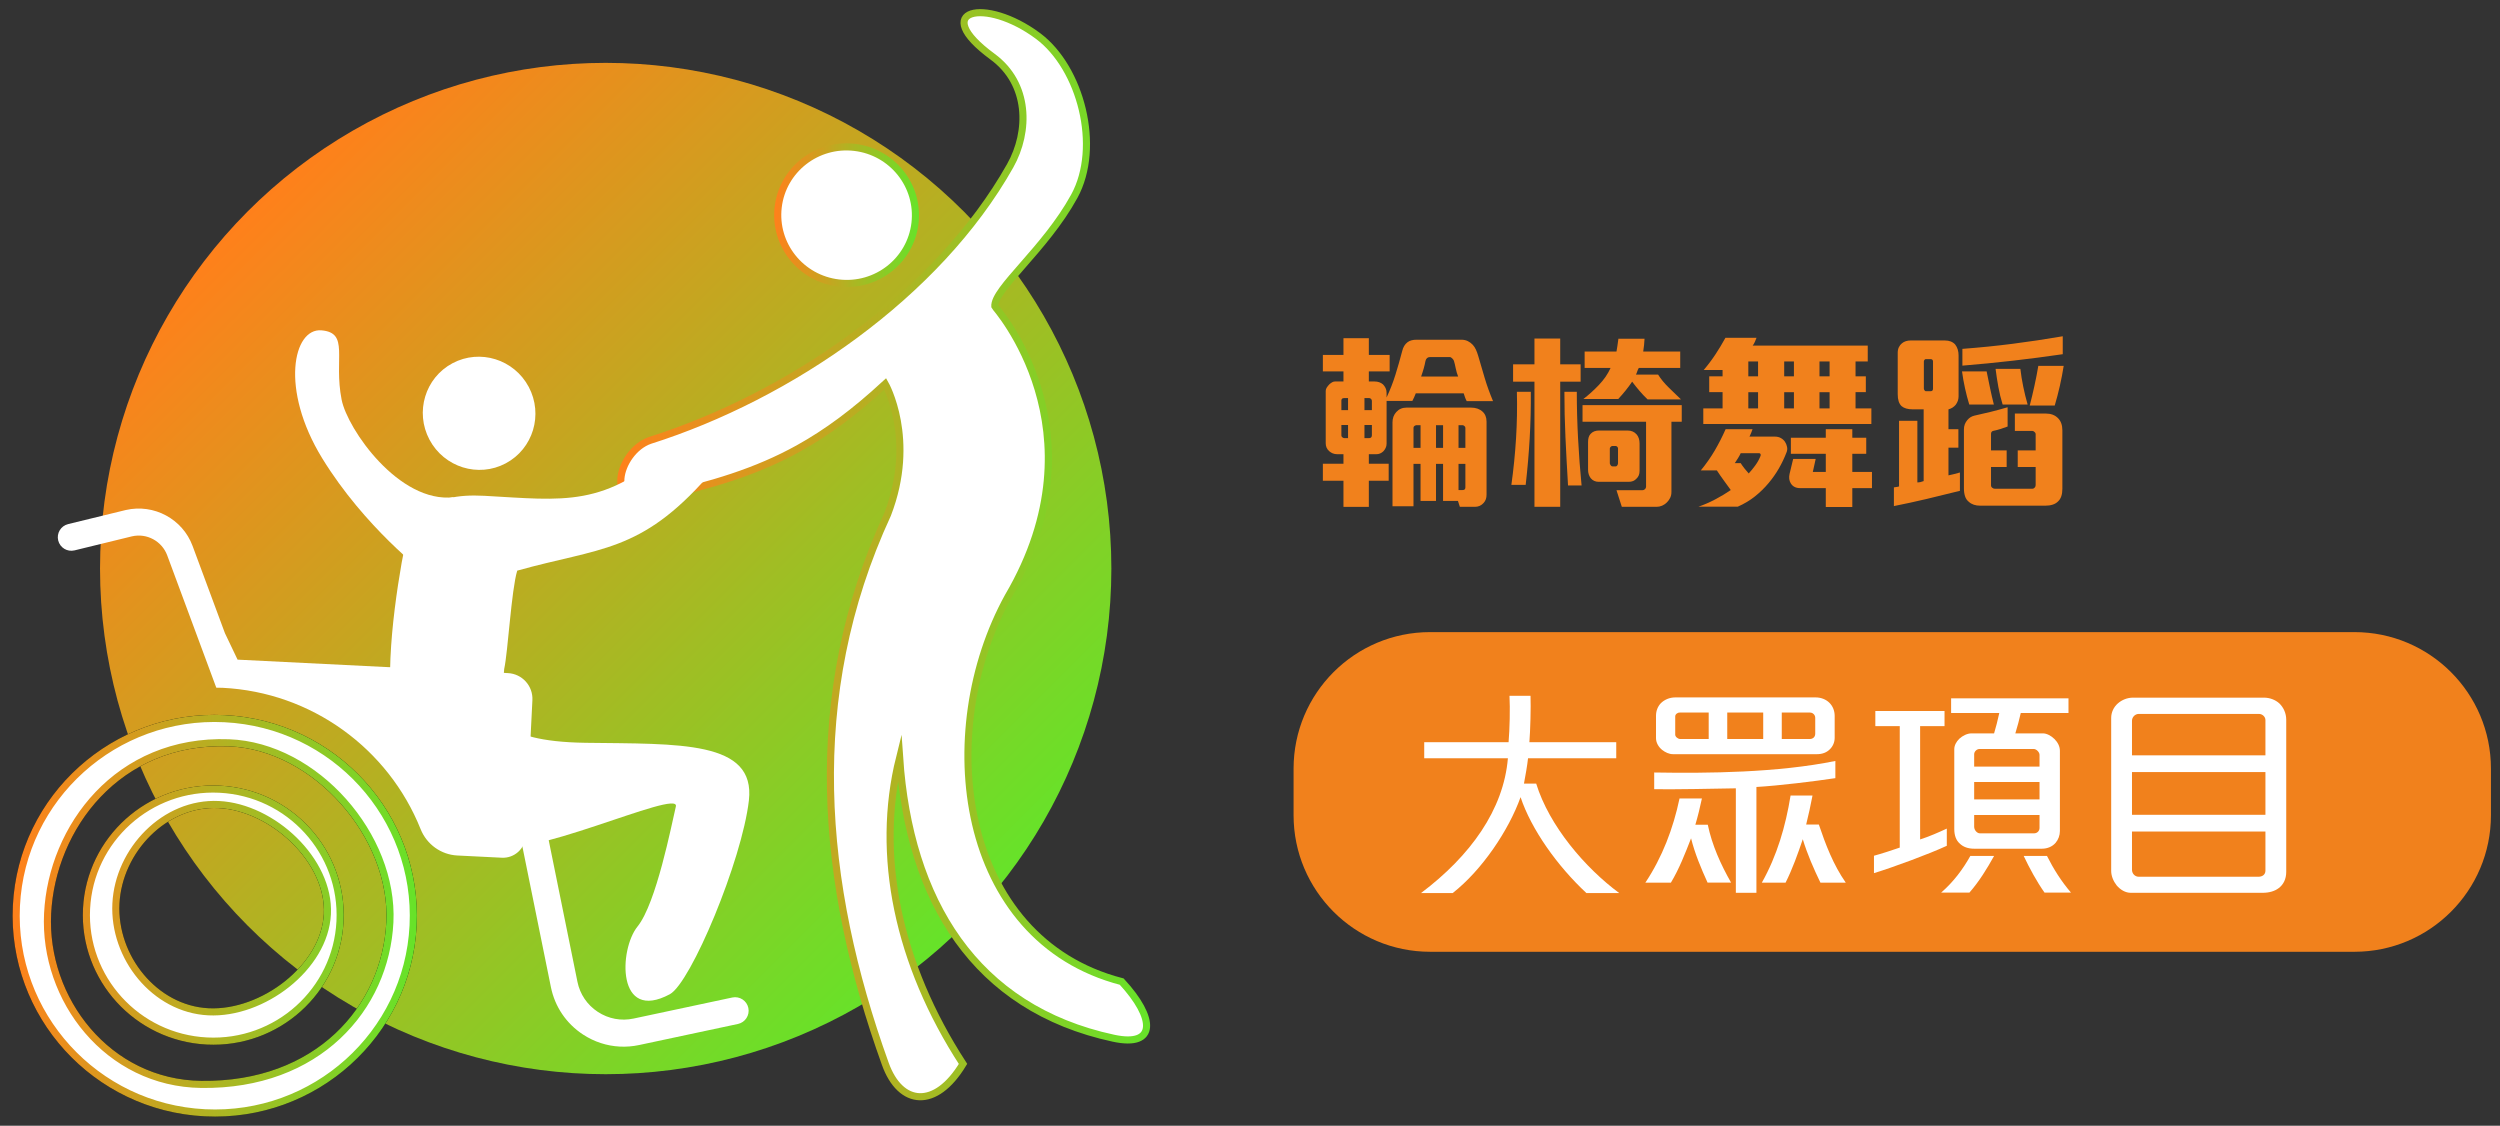
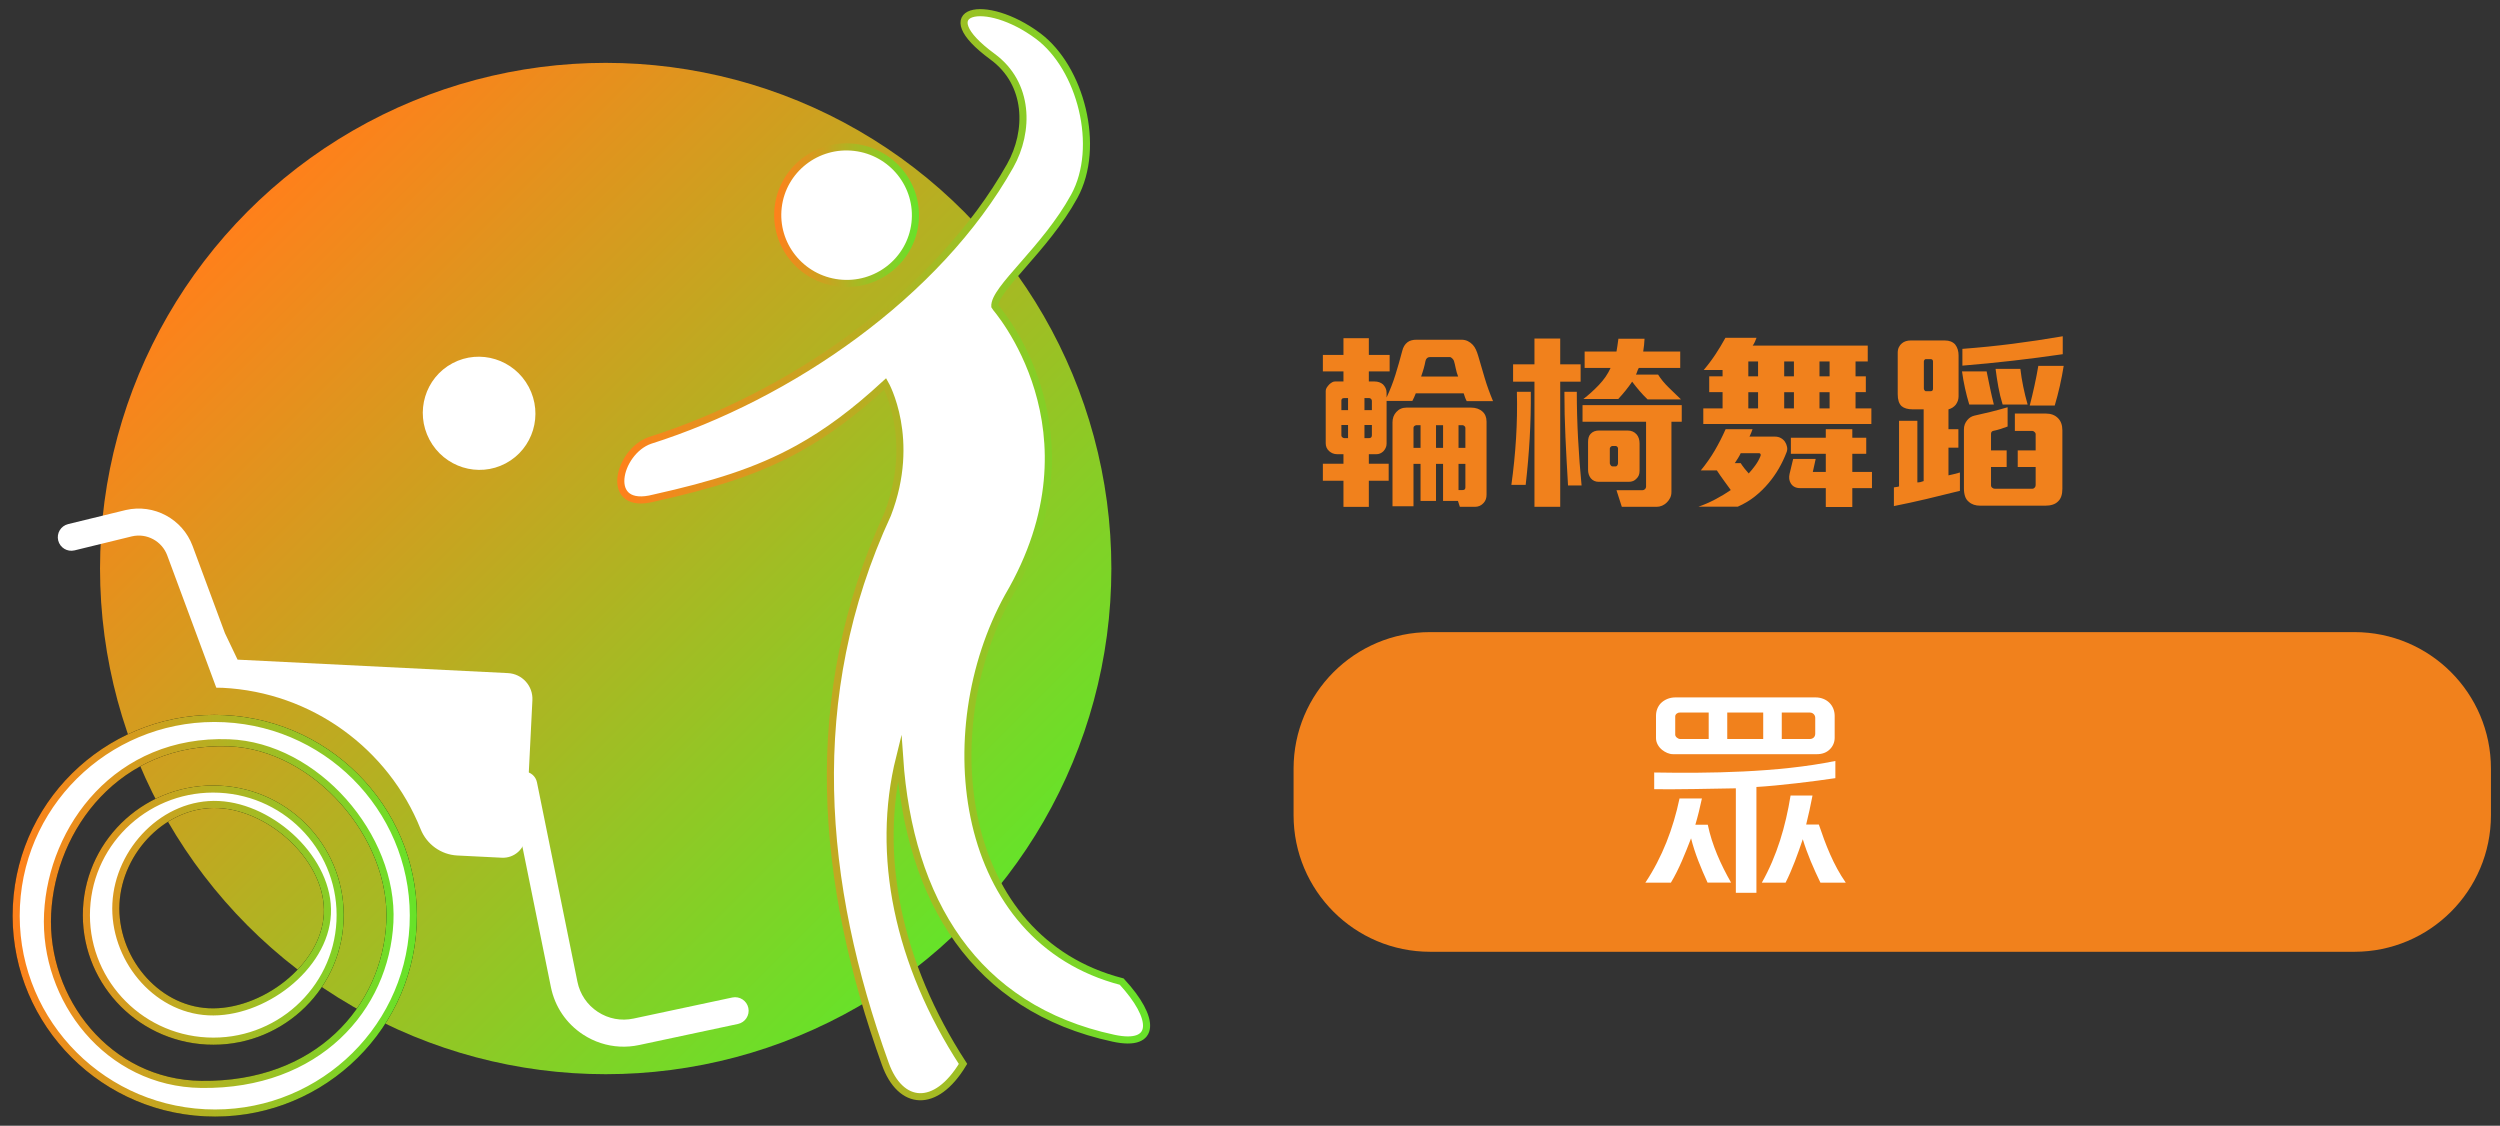
<svg xmlns="http://www.w3.org/2000/svg" version="1.1" id="Layer_1" x="0px" y="0px" width="352px" height="158.5px" viewBox="0 0 352 158.5" enable-background="new 0 0 352 158.5" xml:space="preserve">
  <rect x="0" y="0" width="352" height="158.5" fill="#333333" stroke="none" />
  <g>
    <g>
      <path fill="#F1811C" d="M206.514,56.479c-0.09-0.16-0.17-0.34-0.241-0.537c-0.071-0.196-0.134-0.385-0.188-0.564h-6.742    c-0.072,0.18-0.148,0.363-0.229,0.551c-0.08,0.188-0.166,0.363-0.255,0.524h-3.627v6.018c0,0.215-0.045,0.416-0.134,0.604    c-0.09,0.188-0.207,0.354-0.35,0.496c-0.287,0.252-0.591,0.377-0.913,0.377h-1.102v1.343h2.794v2.392h-2.794v3.68h-3.573v-3.68    h-2.9v-2.392h2.9v-1.343h-0.913c-0.412,0-0.778-0.144-1.101-0.43c-0.323-0.287-0.484-0.654-0.484-1.102v-7.388    c0-0.161,0.054-0.322,0.161-0.483s0.233-0.313,0.376-0.457c0.125-0.107,0.251-0.197,0.377-0.269    c0.125-0.071,0.259-0.107,0.402-0.107h1.182V52.29h-2.9v-2.311h2.9v-2.364h3.573v2.364h2.929v2.311h-2.929v1.423h0.806    c0.466,0,0.859,0.135,1.182,0.403c0.144,0.144,0.265,0.313,0.363,0.51c0.098,0.197,0.147,0.422,0.147,0.672v0.672    c0.501-1.074,0.918-2.145,1.249-3.211c0.332-1.064,0.649-2.18,0.954-3.344c0.125-0.537,0.376-0.949,0.752-1.236    c0.304-0.232,0.734-0.349,1.29-0.349h6.259c0.358,0,0.671,0.067,0.94,0.202c0.268,0.134,0.501,0.309,0.698,0.523    c0.179,0.197,0.326,0.426,0.442,0.685c0.117,0.26,0.22,0.542,0.31,0.847c0.304,1.057,0.613,2.108,0.927,3.156    c0.313,1.047,0.703,2.127,1.168,3.236H206.514z M189.805,56.049h-0.537c-0.268,0-0.402,0.117-0.402,0.35v1.344h0.939V56.049z     M189.805,59.837h-0.939v1.478c0,0.107,0.049,0.197,0.147,0.269s0.192,0.107,0.282,0.107h0.51V59.837z M193.163,56.453    c0-0.107-0.04-0.202-0.12-0.282c-0.081-0.08-0.166-0.121-0.256-0.121h-0.672v1.693h1.048V56.453z M193.163,59.837h-1.048v1.854    h0.645c0.27,0,0.403-0.144,0.403-0.43V59.837z M208.904,70.798c-0.322,0.375-0.734,0.563-1.234,0.563h-2.123l-0.269-0.833h-2.095    v-5.212h-0.994v5.212h-2.176v-5.212h-0.994v5.964h-2.955V59.461c0-0.573,0.179-1.057,0.537-1.451    c0.376-0.411,0.851-0.617,1.424-0.617h9.106c0.663,0,1.2,0.188,1.612,0.564c0.376,0.34,0.564,0.814,0.564,1.424v10.262    C209.309,70.125,209.174,70.511,208.904,70.798z M200.014,59.864h-0.592c-0.107,0.019-0.201,0.059-0.281,0.121    c-0.081,0.063-0.121,0.148-0.121,0.256v2.82h0.994V59.864z M204.97,51.873c-0.081-0.403-0.166-0.757-0.255-1.062    c-0.037-0.107-0.117-0.223-0.242-0.35c-0.125-0.125-0.242-0.188-0.35-0.188h-2.767c-0.341,0-0.556,0.18-0.645,0.537    c-0.071,0.377-0.161,0.752-0.269,1.129c-0.107,0.376-0.225,0.734-0.35,1.074h5.211C205.162,52.657,205.051,52.276,204.97,51.873z     M203.184,59.864h-0.994v3.197h0.994V59.864z M206.326,60.241c0-0.09-0.045-0.175-0.135-0.256c-0.09-0.08-0.179-0.121-0.268-0.121    h-0.564v3.197h0.967V60.241z M206.326,65.317h-0.967v3.681h0.591c0.251,0,0.376-0.125,0.376-0.376V65.317z" />
      <path fill="#F1811C" d="M215.379,61.731c-0.125,2.176-0.313,4.357-0.564,6.541h-2.014c0.304-2.184,0.523-4.365,0.658-6.541    c0.134-2.176,0.174-4.365,0.12-6.568h1.961C215.559,57.366,215.504,59.555,215.379,61.731z M219.678,53.739v17.623h-3.627V53.739    h-3.009v-2.443h3.009v-3.627h3.627v3.627h2.874v2.443H219.678z M220.779,68.353c-0.145-2.399-0.266-4.665-0.363-6.796    c-0.099-2.131-0.148-4.263-0.148-6.395h1.746c0,2.168,0.059,4.357,0.176,6.568c0.115,2.213,0.281,4.42,0.496,6.622H220.779z     M235.338,59.381v9.885c0,0.305-0.058,0.578-0.174,0.82c-0.117,0.241-0.273,0.46-0.471,0.657s-0.42,0.35-0.672,0.457    c-0.25,0.107-0.51,0.161-0.778,0.161h-4.89l-0.752-2.338h3.654c0.125,0,0.241-0.049,0.349-0.146    c0.107-0.099,0.161-0.211,0.161-0.336v-9.16h-8.945v-2.338h13.969v2.338H235.338z M231.98,56.238    c-0.412-0.394-0.797-0.802-1.154-1.222c-0.359-0.422-0.699-0.847-1.021-1.277c-0.555,0.824-1.209,1.639-1.961,2.445h-4.916    c0.752-0.573,1.486-1.236,2.203-1.988c0.716-0.752,1.262-1.549,1.639-2.391h-3.654v-2.311h4.486    c0.036-0.196,0.081-0.474,0.135-0.832s0.098-0.681,0.135-0.967h3.68c-0.018,0.305-0.041,0.6-0.067,0.886    c-0.026,0.287-0.067,0.591-0.12,0.913h5.211v2.311h-5.83c-0.089,0.144-0.16,0.301-0.215,0.471c-0.053,0.17-0.116,0.326-0.188,0.47    h3.116c0.411,0.645,0.909,1.249,1.491,1.813s1.159,1.123,1.732,1.679H231.98z M230.422,67.386    c-0.268,0.305-0.635,0.456-1.101,0.456h-4.218c-0.466,0-0.842-0.17-1.129-0.51c-0.25-0.34-0.375-0.734-0.375-1.182v-3.923    c0-0.501,0.115-0.877,0.349-1.128c0.286-0.322,0.689-0.483,1.209-0.483h4.003c0.537,0,0.967,0.188,1.289,0.563    c0.269,0.322,0.403,0.744,0.403,1.264v3.867C230.853,66.759,230.709,67.118,230.422,67.386z M227.816,63.141    c0-0.089-0.035-0.17-0.107-0.241c-0.071-0.071-0.152-0.107-0.241-0.107h-0.431c-0.09,0-0.174,0.04-0.254,0.12    c-0.081,0.081-0.121,0.166-0.121,0.256v2.068c0,0.054,0.035,0.139,0.107,0.256c0.07,0.116,0.16,0.174,0.268,0.174h0.484    c0.071,0,0.139-0.049,0.201-0.147s0.094-0.192,0.094-0.282V63.141z" />
      <path fill="#F1811C" d="M251.537,63.706c-0.287,0.752-0.641,1.496-1.061,2.23c-0.422,0.734-0.914,1.437-1.479,2.107    c-0.563,0.672-1.199,1.29-1.906,1.854c-0.709,0.564-1.51,1.043-2.404,1.437h-5.534c0.752-0.251,1.535-0.591,2.351-1.021    c0.814-0.43,1.545-0.868,2.189-1.316c-0.287-0.394-0.609-0.837-0.967-1.329c-0.359-0.492-0.69-0.972-0.994-1.438h-2.257    c0.752-0.914,1.41-1.854,1.974-2.82c0.564-0.967,1.07-1.961,1.519-2.982h3.788c-0.055,0.161-0.117,0.332-0.188,0.511    s-0.152,0.358-0.241,0.537h3.6c0.304,0,0.577,0.067,0.818,0.202c0.242,0.134,0.435,0.309,0.578,0.523    c0.143,0.215,0.242,0.457,0.295,0.725C251.672,63.196,251.645,63.456,251.537,63.706z M239.824,59.704V57.5h2.714v-2.283h-1.881    v-2.23h1.881V52.1h-2.659c0.607-0.715,1.164-1.454,1.665-2.215c0.501-0.762,0.968-1.536,1.397-2.324h4.378    c-0.054,0.161-0.13,0.35-0.228,0.564c-0.1,0.215-0.202,0.394-0.31,0.537h16.198v2.229h-1.719v2.095h1.451v2.23h-1.451V57.5h2.229    v2.203H239.824z M247.884,64.19c0.036-0.09,0.036-0.176,0-0.256s-0.099-0.121-0.188-0.121h-2.605    c-0.09,0.197-0.211,0.422-0.363,0.672c-0.152,0.251-0.309,0.492-0.469,0.725h0.832c0.143,0.233,0.318,0.48,0.523,0.739    c0.206,0.26,0.408,0.497,0.605,0.712c0.285-0.305,0.59-0.676,0.912-1.115C247.453,65.108,247.705,64.655,247.884,64.19z     M247.535,50.892h-1.371v2.095h1.371V50.892z M247.535,55.217h-1.371V57.5h1.371V55.217z M252.585,50.892h-1.37v2.095h1.37V50.892    z M252.585,55.217h-1.37V57.5h1.37V55.217z M260.805,68.729v2.659h-3.734v-2.659h-3.6c-0.627,0-1.074-0.232-1.343-0.698    c-0.215-0.358-0.269-0.788-0.161-1.29l0.51-2.121h3.17l-0.402,1.826h1.826v-2.553h-4.916v-2.256h4.916v-1.209h3.734v1.209h1.961    v2.256h-1.961v2.553h2.768v2.283H260.805z M257.607,50.892h-1.423v2.095h1.423V50.892z M257.607,55.217h-1.423V57.5h1.423V55.217z    " />
      <path fill="#F1811C" d="M271.295,70.247c-1.549,0.367-3.094,0.703-4.634,1.008v-2.633c0.089-0.018,0.21-0.035,0.362-0.054    c0.152-0.018,0.273-0.044,0.363-0.081v-9.24h2.578v8.677c0.287,0,0.582-0.063,0.887-0.188v-10.1h-1.531    c-0.698,0-1.227-0.152-1.584-0.457c-0.359-0.34-0.538-0.896-0.538-1.666v-5.855c0-0.287,0.054-0.542,0.161-0.766    c0.107-0.225,0.251-0.408,0.43-0.551c0.322-0.27,0.734-0.403,1.236-0.403h4.809c0.627,0,1.109,0.188,1.45,0.563    c0.322,0.412,0.483,0.924,0.483,1.531v5.776c0,0.43-0.135,0.823-0.402,1.182c-0.27,0.323-0.609,0.538-1.021,0.646v2.793h1.396    v2.605h-1.396v3.896c0.18-0.036,0.434-0.094,0.766-0.175c0.332-0.08,0.613-0.156,0.846-0.229v2.58    C274.398,69.5,272.844,69.879,271.295,70.247z M272.168,50.892c0-0.089-0.027-0.165-0.08-0.229    c-0.055-0.063-0.126-0.094-0.215-0.094h-0.752c-0.055,0-0.107,0.036-0.162,0.107c-0.054,0.071-0.08,0.144-0.08,0.215v3.814    c0,0.09,0.031,0.175,0.094,0.255c0.063,0.081,0.121,0.121,0.175,0.121h0.698c0.215,0,0.322-0.125,0.322-0.376V50.892z     M277.271,56.963c-0.465-1.541-0.805-3.099-1.02-4.674h3.465c0.161,0.787,0.322,1.57,0.483,2.35s0.34,1.555,0.537,2.324H277.271z     M283.424,50.785c-2.346,0.269-4.719,0.501-7.119,0.698V49.12c2.4-0.18,4.755-0.417,7.065-0.713    c2.31-0.295,4.665-0.648,7.065-1.061v2.525C288.107,50.211,285.77,50.516,283.424,50.785z M289.764,70.609    c-0.395,0.395-0.994,0.592-1.8,0.592h-9.134c-0.681,0-1.218-0.18-1.611-0.537c-0.252-0.197-0.43-0.457-0.537-0.779    s-0.162-0.689-0.162-1.102v-8.327c0-0.502,0.162-0.94,0.484-1.316c0.268-0.322,0.6-0.528,0.994-0.618    c0.752-0.161,1.521-0.34,2.31-0.537c0.788-0.196,1.575-0.411,2.364-0.645v2.713c-0.341,0.126-0.676,0.241-1.008,0.349    s-0.676,0.197-1.034,0.27c-0.197,0.054-0.296,0.197-0.296,0.43v2.311h2.203v2.337h-2.203v2.579c0,0.143,0.059,0.26,0.176,0.349    c0.115,0.09,0.228,0.134,0.335,0.134h5.347c0.089,0,0.183-0.049,0.281-0.146c0.098-0.099,0.148-0.22,0.148-0.363v-2.552h-2.525    v-2.337h2.525V61.1c0-0.09-0.055-0.184-0.162-0.282s-0.215-0.147-0.322-0.147h-2.444v-2.445h4.353    c0.715,0,1.289,0.215,1.719,0.645c0.412,0.413,0.617,0.986,0.617,1.72v8.247C290.381,69.643,290.176,70.233,289.764,70.609z     M281.973,56.963c-0.25-0.807-0.452-1.63-0.604-2.472c-0.152-0.842-0.283-1.692-0.391-2.552h3.492    c0.09,0.806,0.225,1.643,0.404,2.512c0.178,0.869,0.385,1.705,0.617,2.512H281.973z M289.307,57.097h-3.52    c0.233-0.896,0.453-1.813,0.658-2.753c0.206-0.94,0.391-1.885,0.551-2.834h3.573C290.265,53.426,289.844,55.289,289.307,57.097z" />
    </g>
    <g>
      <path fill="#F1811C" d="M331.499,134.01H201.361c-10.618,0-19.226-8.608-19.226-19.227v-6.557    c0-10.618,8.607-19.226,19.226-19.226h130.138c10.618,0,19.226,8.607,19.226,19.226v6.557    C350.725,125.401,342.117,134.01,331.499,134.01z" />
      <g>
-         <path fill="#FFFFFF" d="M223.363,125.74c-4.076-3.789-7.77-8.98-9.267-13.502c-1.656,4.649-5.414,10.254-9.554,13.502h-4.459     c6.975-5.254,11.624-11.751,12.229-18.979H200.53V104.5h11.878c0.16-1.879,0.224-4.745,0.128-6.528h2.962     c0.063,1.655-0.032,4.936-0.16,6.528h12.229v2.261h-12.419c-0.096,0.924-0.382,2.579-0.573,3.566h1.72     c1.847,5.987,6.91,11.878,11.687,15.413H223.363z" />
        <path fill="#FFFFFF" d="M240.426,124.275c-0.924-2.038-1.783-4.076-2.325-6.241c-0.828,2.133-1.656,4.267-2.835,6.241h-3.598     c2.389-3.599,3.917-7.611,4.809-11.847h3.152c-0.254,1.211-0.573,2.517-0.924,3.694h1.752c0.605,2.898,1.815,5.573,3.28,8.152     H240.426z M247.304,110.805v14.903h-2.897v-14.712c-3.535,0.063-7.898,0.159-11.496,0.127v-2.356     c7.547,0.128,17.419,0.032,25.508-1.624v2.421C255.456,110.009,250.552,110.614,247.304,110.805z M257.621,105.519     c-0.414,0.414-1.019,0.669-1.783,0.669h-20.285c-0.541,0-1.082-0.255-1.528-0.605c-0.51-0.414-0.86-1.019-0.86-1.655v-3.153     c0-0.7,0.256-1.306,0.67-1.751c0.509-0.51,1.241-0.828,2.037-0.828h19.775c0.766,0,1.465,0.286,1.943,0.765     c0.445,0.445,0.732,1.082,0.732,1.847v3.089C258.322,104.5,258.067,105.104,257.621,105.519z M240.584,100.328h-4.076     c-0.35,0-0.637,0.255-0.637,0.541v2.58c0,0.286,0.383,0.604,0.701,0.604h4.012V100.328z M248.26,100.328h-5.064v3.726h5.064     V100.328z M256.316,124.275c-0.956-1.975-1.848-4.013-2.484-6.114c-0.701,2.07-1.434,4.14-2.42,6.114h-3.344     c2.133-3.789,3.344-7.93,4.044-12.261h3.089c-0.223,1.179-0.605,2.962-0.892,4.076h1.783c0.956,2.835,2.038,5.669,3.79,8.185     H256.316z M255.584,101.061c0-0.414-0.351-0.732-0.732-0.732h-3.98v3.726h3.916c0.446,0,0.797-0.255,0.797-0.765V101.061z" />
-         <path fill="#FFFFFF" d="M263.855,122.938v-2.451c0.956-0.255,2.644-0.797,3.631-1.146v-17.102h-3.439v-2.133h9.744v2.133h-3.438     v15.955c1.21-0.383,2.675-1.02,3.758-1.529v2.421C271.658,120.231,266.563,122.11,263.855,122.938z M277.295,125.677h-3.98     c1.751-1.528,3.057-3.28,4.107-5.159h3.344C279.778,122.301,278.664,124.116,277.295,125.677z M284.523,100.392     c-0.159,0.765-0.51,2.038-0.764,2.866h3.885c0.51,0,1.146,0.318,1.624,0.796c0.446,0.446,0.765,1.02,0.765,1.656v11.305     c0,0.605-0.224,1.21-0.605,1.656c-0.445,0.51-1.115,0.828-1.943,0.828h-9.521c-0.859,0-1.561-0.255-2.037-0.732     c-0.51-0.446-0.765-1.146-0.765-2.038v-11.241c0-0.542,0.286-1.052,0.7-1.466c0.479-0.445,1.146-0.764,1.72-0.764h3.185     c0.223-0.732,0.541-1.942,0.732-2.866h-6.783v-2.07h16.527v2.07H284.523z M287.166,106.283c0-0.383-0.445-0.828-0.827-0.828     h-7.611c-0.414,0-0.765,0.382-0.765,0.732v1.751h9.203V106.283z M287.166,110.104h-9.203v2.452h9.203V110.104z M287.166,114.754     h-9.203v1.656c0,0.478,0.414,0.923,0.797,0.923h7.643c0.414,0,0.764-0.318,0.764-0.764V114.754z M287.867,125.677     c-1.082-1.528-2.134-3.472-2.93-5.159h3.279c0.893,1.783,2.007,3.566,3.377,5.159H287.867z" />
-         <path fill="#FFFFFF" d="M320.852,125.04c-0.573,0.445-1.369,0.668-2.293,0.668h-18.533c-0.765,0-1.465-0.413-2.007-1.051     c-0.446-0.573-0.765-1.306-0.765-2.038v-21.527c0-0.796,0.351-1.528,0.924-2.038c0.573-0.509,1.338-0.827,2.166-0.827h18.406     c0.859,0,1.624,0.318,2.165,0.796c0.605,0.573,0.987,1.401,0.987,2.324v21.4C321.902,123.798,321.488,124.563,320.852,125.04z      M318.973,101.379c0-0.446-0.414-0.86-0.924-0.86H301.14c-0.542,0-0.956,0.479-0.956,0.956v4.872h18.789V101.379z      M318.973,108.703h-18.789v6.019h18.789V108.703z M318.973,117.078h-18.789v5.382c0,0.542,0.414,0.987,0.956,0.987h16.846     c0.573,0,0.987-0.318,0.987-0.859V117.078z" />
      </g>
    </g>
    <g>
      <linearGradient id="SVGID_1_" gradientUnits="userSpaceOnUse" x1="34.938" y1="29.705" x2="135.626" y2="130.394">
        <stop offset="0" style="stop-color:#FF801B" />
        <stop offset="1" style="stop-color:#66E329" />
      </linearGradient>
      <circle fill="url(#SVGID_1_)" cx="85.282" cy="80.049" r="71.198" />
      <g>
        <path fill="none" stroke="#12120D" d="M30.803,113.281c7.595,0.378,15.667,7.897,15.292,15.427     c-0.375,7.532-9.15,14.132-16.745,13.753c-7.593-0.378-13.403-7.704-13.028-15.236C16.697,119.695,23.21,112.903,30.803,113.281     L30.803,113.281L30.803,113.281z M30.911,111.119L30.911,111.119c-9.854-0.491-18.238,7.048-18.726,16.837     c-0.488,9.79,7.105,18.127,16.959,18.618c9.854,0.49,18.24-7.05,18.728-16.841C48.36,119.945,40.765,111.609,30.911,111.119     L30.911,111.119z M31.618,101.19L31.618,101.19c-15.42-0.768-28.545,11.033-29.308,26.354s11.124,28.368,26.544,29.136     c15.422,0.769,28.547-11.033,29.31-26.354C58.927,115.007,47.04,101.959,31.618,101.19L31.618,101.19z M32.214,104.587     L32.214,104.587c-15.644-0.565-24.906,11.928-25.51,24.036c-0.603,12.107,8.466,23.889,21.636,24.061     c16.39,0.212,25.951-10.729,26.554-22.837C55.497,117.74,44.433,105.025,32.214,104.587z" />
        <path fill-rule="evenodd" clip-rule="evenodd" fill="#FFFFFF" d="M30.803,113.281c7.595,0.378,15.667,7.897,15.292,15.427     c-0.375,7.532-9.15,14.132-16.745,13.753c-7.593-0.378-13.403-7.704-13.028-15.236C16.697,119.695,23.21,112.903,30.803,113.281     L30.803,113.281L30.803,113.281z M30.911,111.119L30.911,111.119c-9.854-0.491-18.238,7.048-18.726,16.837     c-0.488,9.79,7.105,18.127,16.959,18.618c9.854,0.49,18.24-7.05,18.728-16.841C48.36,119.945,40.765,111.609,30.911,111.119     L30.911,111.119z M31.618,101.19L31.618,101.19c-15.42-0.768-28.545,11.033-29.308,26.354s11.124,28.368,26.544,29.136     c15.422,0.769,28.547-11.033,29.31-26.354C58.927,115.007,47.04,101.959,31.618,101.19L31.618,101.19z M32.214,104.587     L32.214,104.587c-15.644-0.565-24.906,11.928-25.51,24.036c-0.603,12.107,8.466,23.889,21.636,24.061     c16.39,0.212,25.951-10.729,26.554-22.837C55.497,117.74,44.433,105.025,32.214,104.587z" />
        <linearGradient id="SVGID_2_" gradientUnits="userSpaceOnUse" x1="-16.803" y1="276.769" x2="40.119" y2="276.769" gradientTransform="matrix(0.999 0.05 -0.05 0.999 32.377 -148.083)">
          <stop offset="0" style="stop-color:#FF801B" />
          <stop offset="1" style="stop-color:#66E329" />
        </linearGradient>
        <path fill="none" stroke="url(#SVGID_2_)" d="M30.803,113.281c7.595,0.378,15.667,7.897,15.292,15.427     c-0.375,7.532-9.15,14.132-16.745,13.753c-7.593-0.378-13.403-7.704-13.028-15.236C16.697,119.695,23.21,112.903,30.803,113.281     L30.803,113.281L30.803,113.281z M30.911,111.119L30.911,111.119c-9.854-0.491-18.238,7.048-18.726,16.837     c-0.488,9.79,7.105,18.127,16.959,18.618c9.854,0.49,18.24-7.05,18.728-16.841C48.36,119.945,40.765,111.609,30.911,111.119     L30.911,111.119z M31.618,101.19L31.618,101.19c-15.42-0.768-28.545,11.033-29.308,26.354s11.124,28.368,26.544,29.136     c15.422,0.769,28.547-11.033,29.31-26.354C58.927,115.007,47.04,101.959,31.618,101.19L31.618,101.19z M32.214,104.587     L32.214,104.587c-15.644-0.565-24.906,11.928-25.51,24.036c-0.603,12.107,8.466,23.889,21.636,24.061     c16.39,0.212,25.951-10.729,26.554-22.837C55.497,117.74,44.433,105.025,32.214,104.587z" />
      </g>
      <path fill="#FFFFFF" d="M72.165,112.358l5.404,26.634c0.56,2.757,2.163,5.124,4.516,6.666c1.577,1.034,3.36,1.611,5.194,1.703    c0.9,0.044,1.813-0.028,2.72-0.222l13.903-2.964c1.029-0.219,1.685-1.23,1.465-2.259c-0.219-1.029-1.233-1.684-2.259-1.467    l-13.903,2.965c-1.749,0.373-3.536,0.038-5.032-0.942c-1.495-0.98-2.515-2.485-2.87-4.238l-5.699-28.083    c-0.173-0.854-0.902-1.48-1.771-1.523l-5.192-0.259l-0.189,3.805L72.165,112.358z" />
      <path fill="#FFFFFF" d="M71.52,94.774l-38.07-1.896l-1.782-3.734l-1.103-2.975l-3.449-9.299c-1.407-3.795-5.443-5.973-9.41-5.059    l-8.115,1.982c-1.021,0.249-1.647,1.28-1.398,2.302l0,0c0.25,1.022,1.28,1.648,2.302,1.398l8.089-1.977    c2.085-0.479,4.216,0.672,4.96,2.677l6.312,17.02l0.598,1.614c0.295,0.006,0.59,0.001,0.885,0.016    c12.535,0.624,23.341,8.553,27.886,19.902c0.857,2.141,2.869,3.595,5.172,3.709l6.265,0.313c1.761,0.088,3.259-1.269,3.347-3.029    l0.954-19.158C75.064,96.578,73.522,94.874,71.52,94.774z" />
      <path fill-rule="evenodd" clip-rule="evenodd" fill="#FFFFFF" d="M60.468,61.903c-2.067-3.892-0.612-8.711,3.248-10.76    c3.859-2.05,8.666-0.554,10.733,3.339c2.066,3.893,0.612,8.711-3.249,10.761C67.341,67.292,62.536,65.795,60.468,61.903    L60.468,61.903z" />
      <linearGradient id="SVGID_3_" gradientUnits="userSpaceOnUse" x1="86.907" y1="78.103" x2="161.939" y2="78.103">
        <stop offset="0" style="stop-color:#FF801B" />
        <stop offset="1" style="stop-color:#66E329" />
      </linearGradient>
      <path fill-rule="evenodd" clip-rule="evenodd" fill="#FFFFFF" stroke="url(#SVGID_3_)" stroke-miterlimit="10" d="M141.938,84.004    L141.938,84.004c-10.481,19.019-7.067,48.228,15.998,54.206c4.769,5.158,4.927,9.277-1.142,7.974    c-19.567-4.206-28.759-19.444-30.132-39.516c-3.411,13.719-0.246,28.994,8.931,43.13c-3.858,6.41-8.815,5.913-10.939,0    c-9.134-25.385-11.547-51.699,0.317-77.367c4.098-10.606-0.335-18.38-0.335-18.38c-4.297,3.967-8.187,6.852-12.217,9.086    c-5.893,3.265-12.092,5.144-20.327,6.985c-7.12,1.871-5.134-6.514-0.592-8.108c19.667-6.229,40.501-20.499,50.732-38.673    c2.734-4.855,2.702-11.562-2.483-15.364c-9.013-6.609-1.057-8.479,6.426-2.894c5.972,4.459,8.904,15.581,5.082,22.557    c-4.094,7.472-11.38,13.074-11.185,15.525C140.073,43.166,155.704,60.59,141.938,84.004z" />
      <linearGradient id="SVGID_4_" gradientUnits="userSpaceOnUse" x1="109.006" y1="30.297" x2="129.394" y2="30.297">
        <stop offset="0" style="stop-color:#FF801B" />
        <stop offset="1" style="stop-color:#66E329" />
      </linearGradient>
      <path fill-rule="evenodd" clip-rule="evenodd" fill="#FFFFFF" stroke="url(#SVGID_4_)" stroke-miterlimit="10" d="M120.317,20.75    c5.319,0.623,9.129,5.403,8.512,10.675c-0.618,5.273-5.429,9.042-10.749,8.419c-5.314-0.623-9.126-5.401-8.509-10.675    C110.189,23.897,115.003,20.127,120.317,20.75L120.317,20.75z" />
-       <path fill-rule="evenodd" clip-rule="evenodd" fill="#FFFFFF" d="M70.989,94.201c0.536-2.441,1.005-11.102,1.836-13.855    c11.619-3.253,17.349-2.5,26.828-13.263c-0.578-8.531-3.603-4.212-4.729-4.541c-9.643,9.062-15.595,7.875-26.708,7.268    c-7.894-0.431-10.473,2.62-11.662,9.422c-1.382,7.906-2.745,19.609-0.247,24.862c0,0,8.874,11.944,12.849,14.774    c3.976,2.831,26.625-7.953,26.006-5.321c-0.62,2.633-2.763,13.646-5.396,16.902c-2.633,3.256-2.951,13.558,4.543,9.54    c2.958-1.586,10.158-18.816,11.135-27.285c0.977-8.47-9.845-7.938-22.95-8.117c-13.105-0.178-11.992-4.494-11.992-4.494    L70.989,94.201z" />
-       <path fill-rule="evenodd" clip-rule="evenodd" fill="#FFFFFF" d="M59.776,80.641c0,0-8.408-6.35-14.401-16.102    c-5.992-9.751-4.082-18.369-0.113-18.028c3.969,0.34,1.701,3.968,2.835,9.751c0.818,4.171,8.101,14.628,15.778,13.748    L59.776,80.641z" />
    </g>
  </g>
</svg>